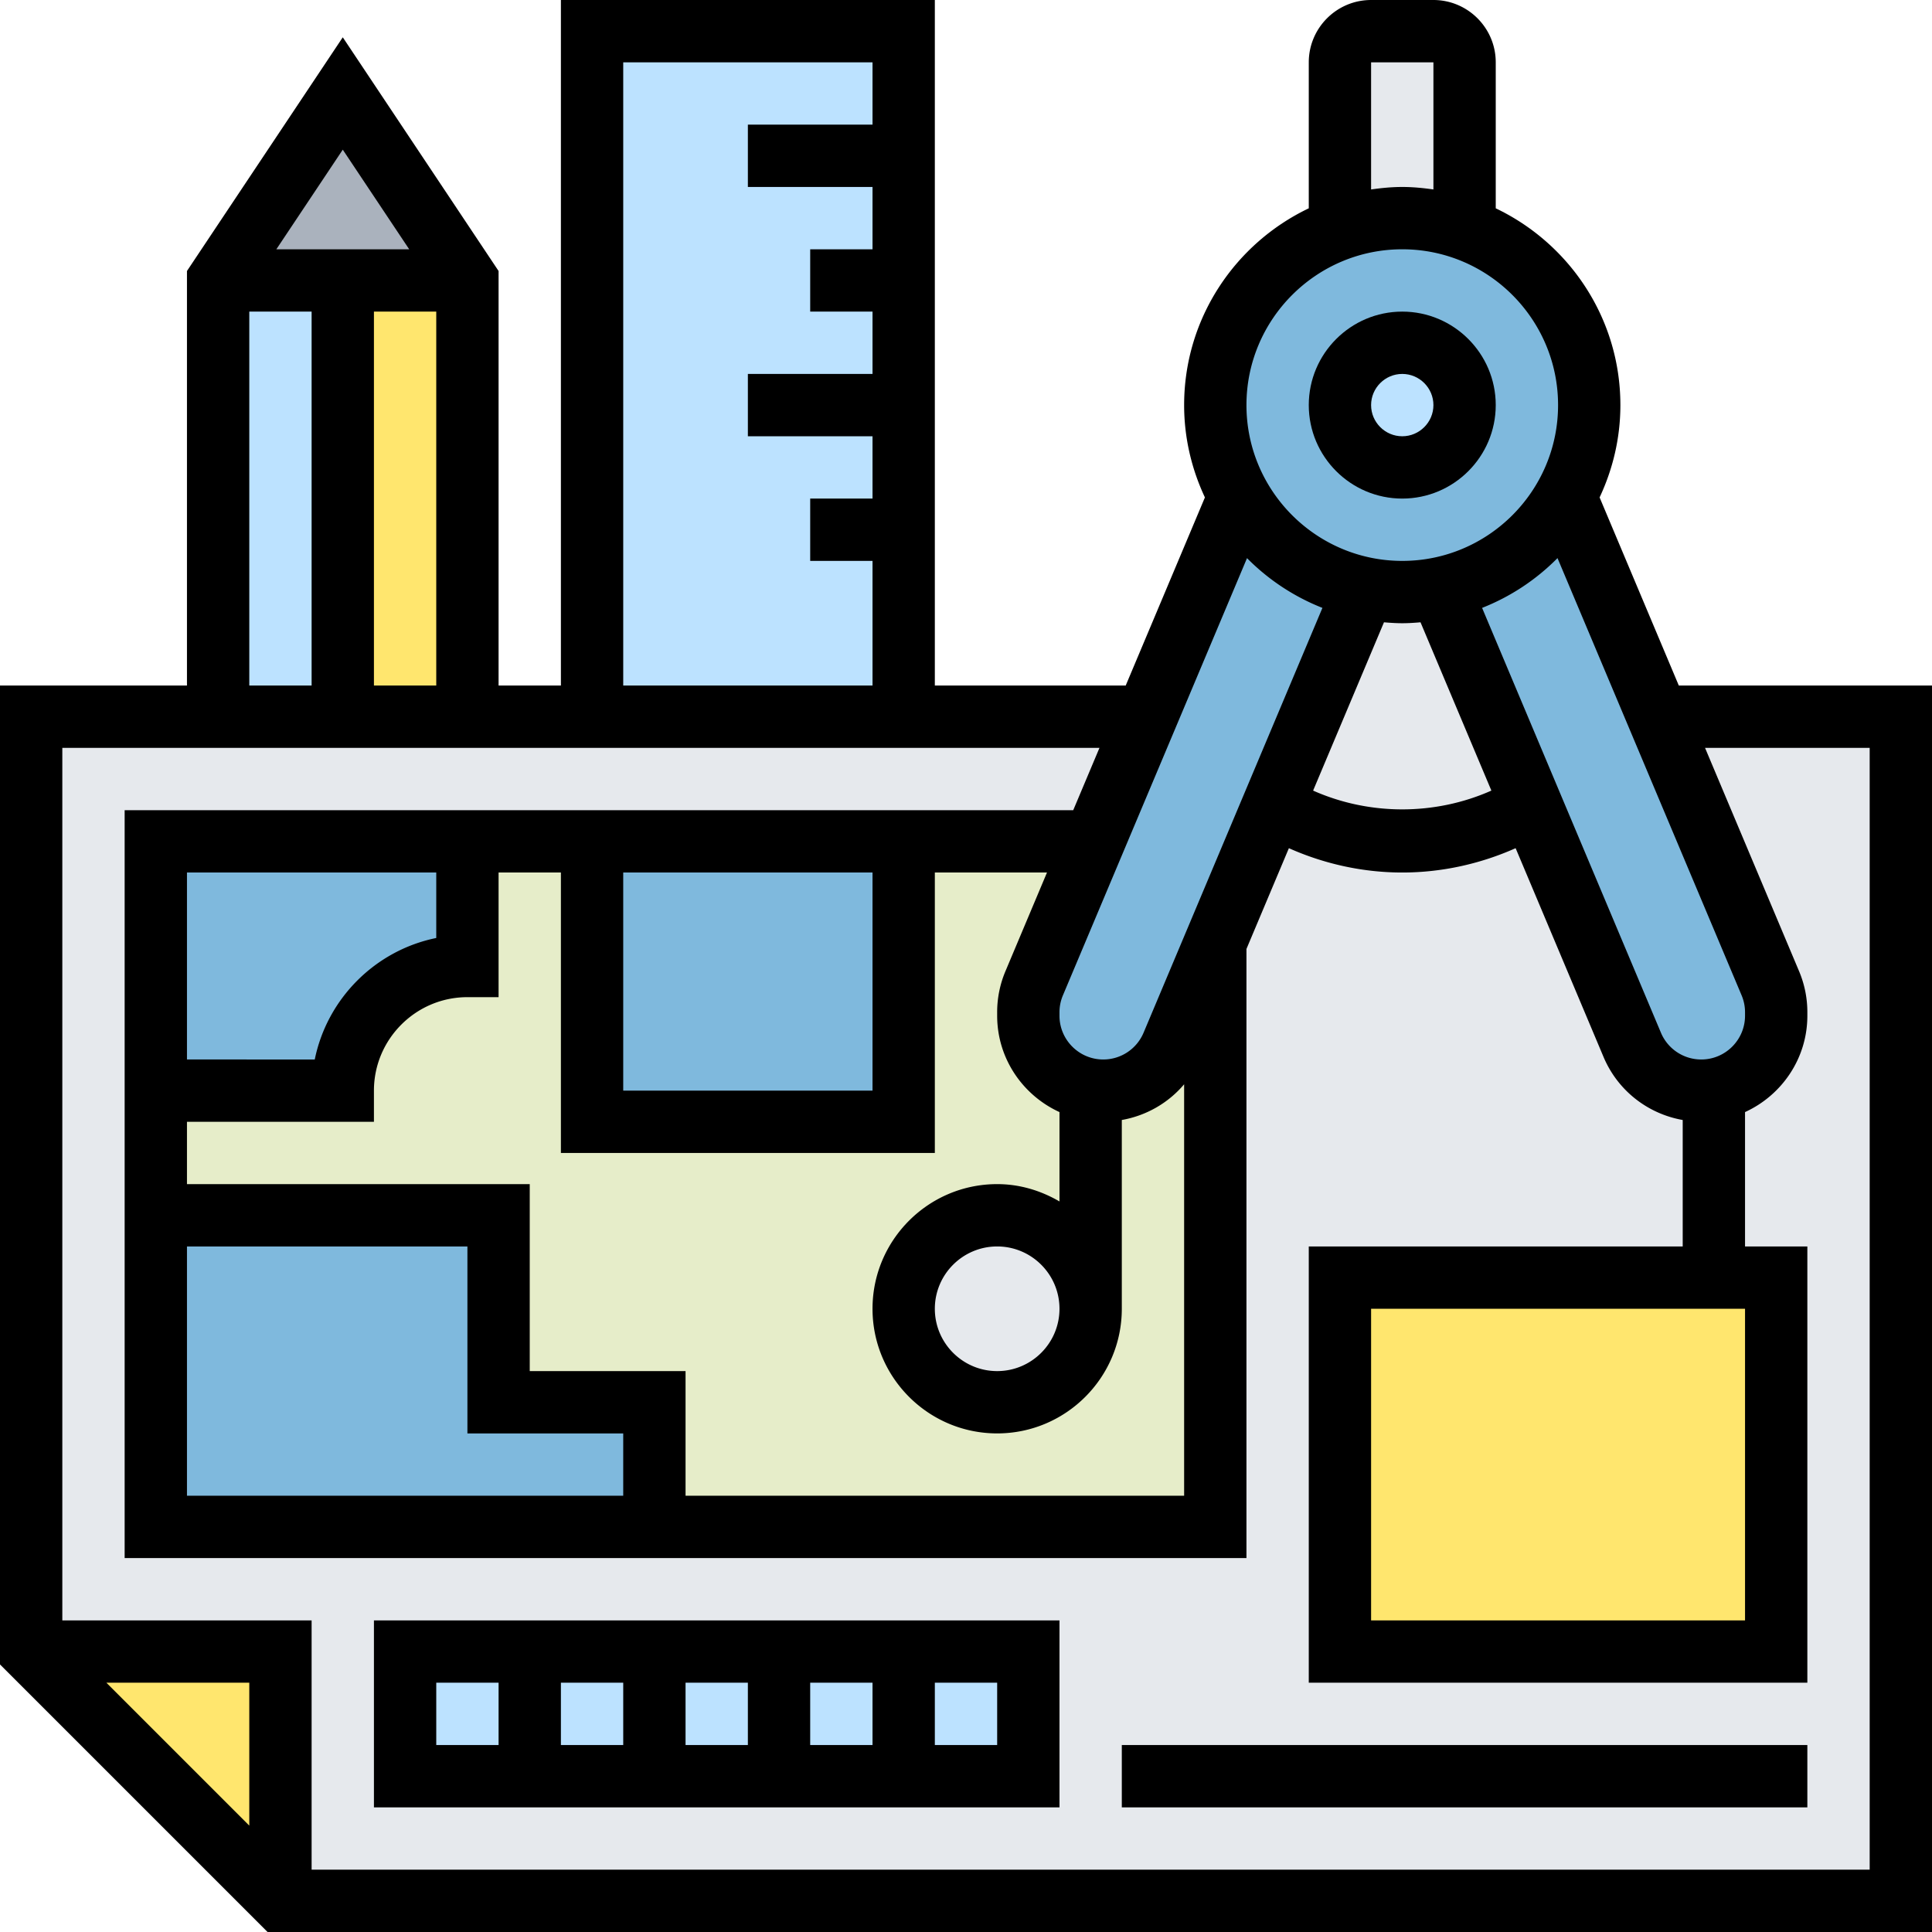
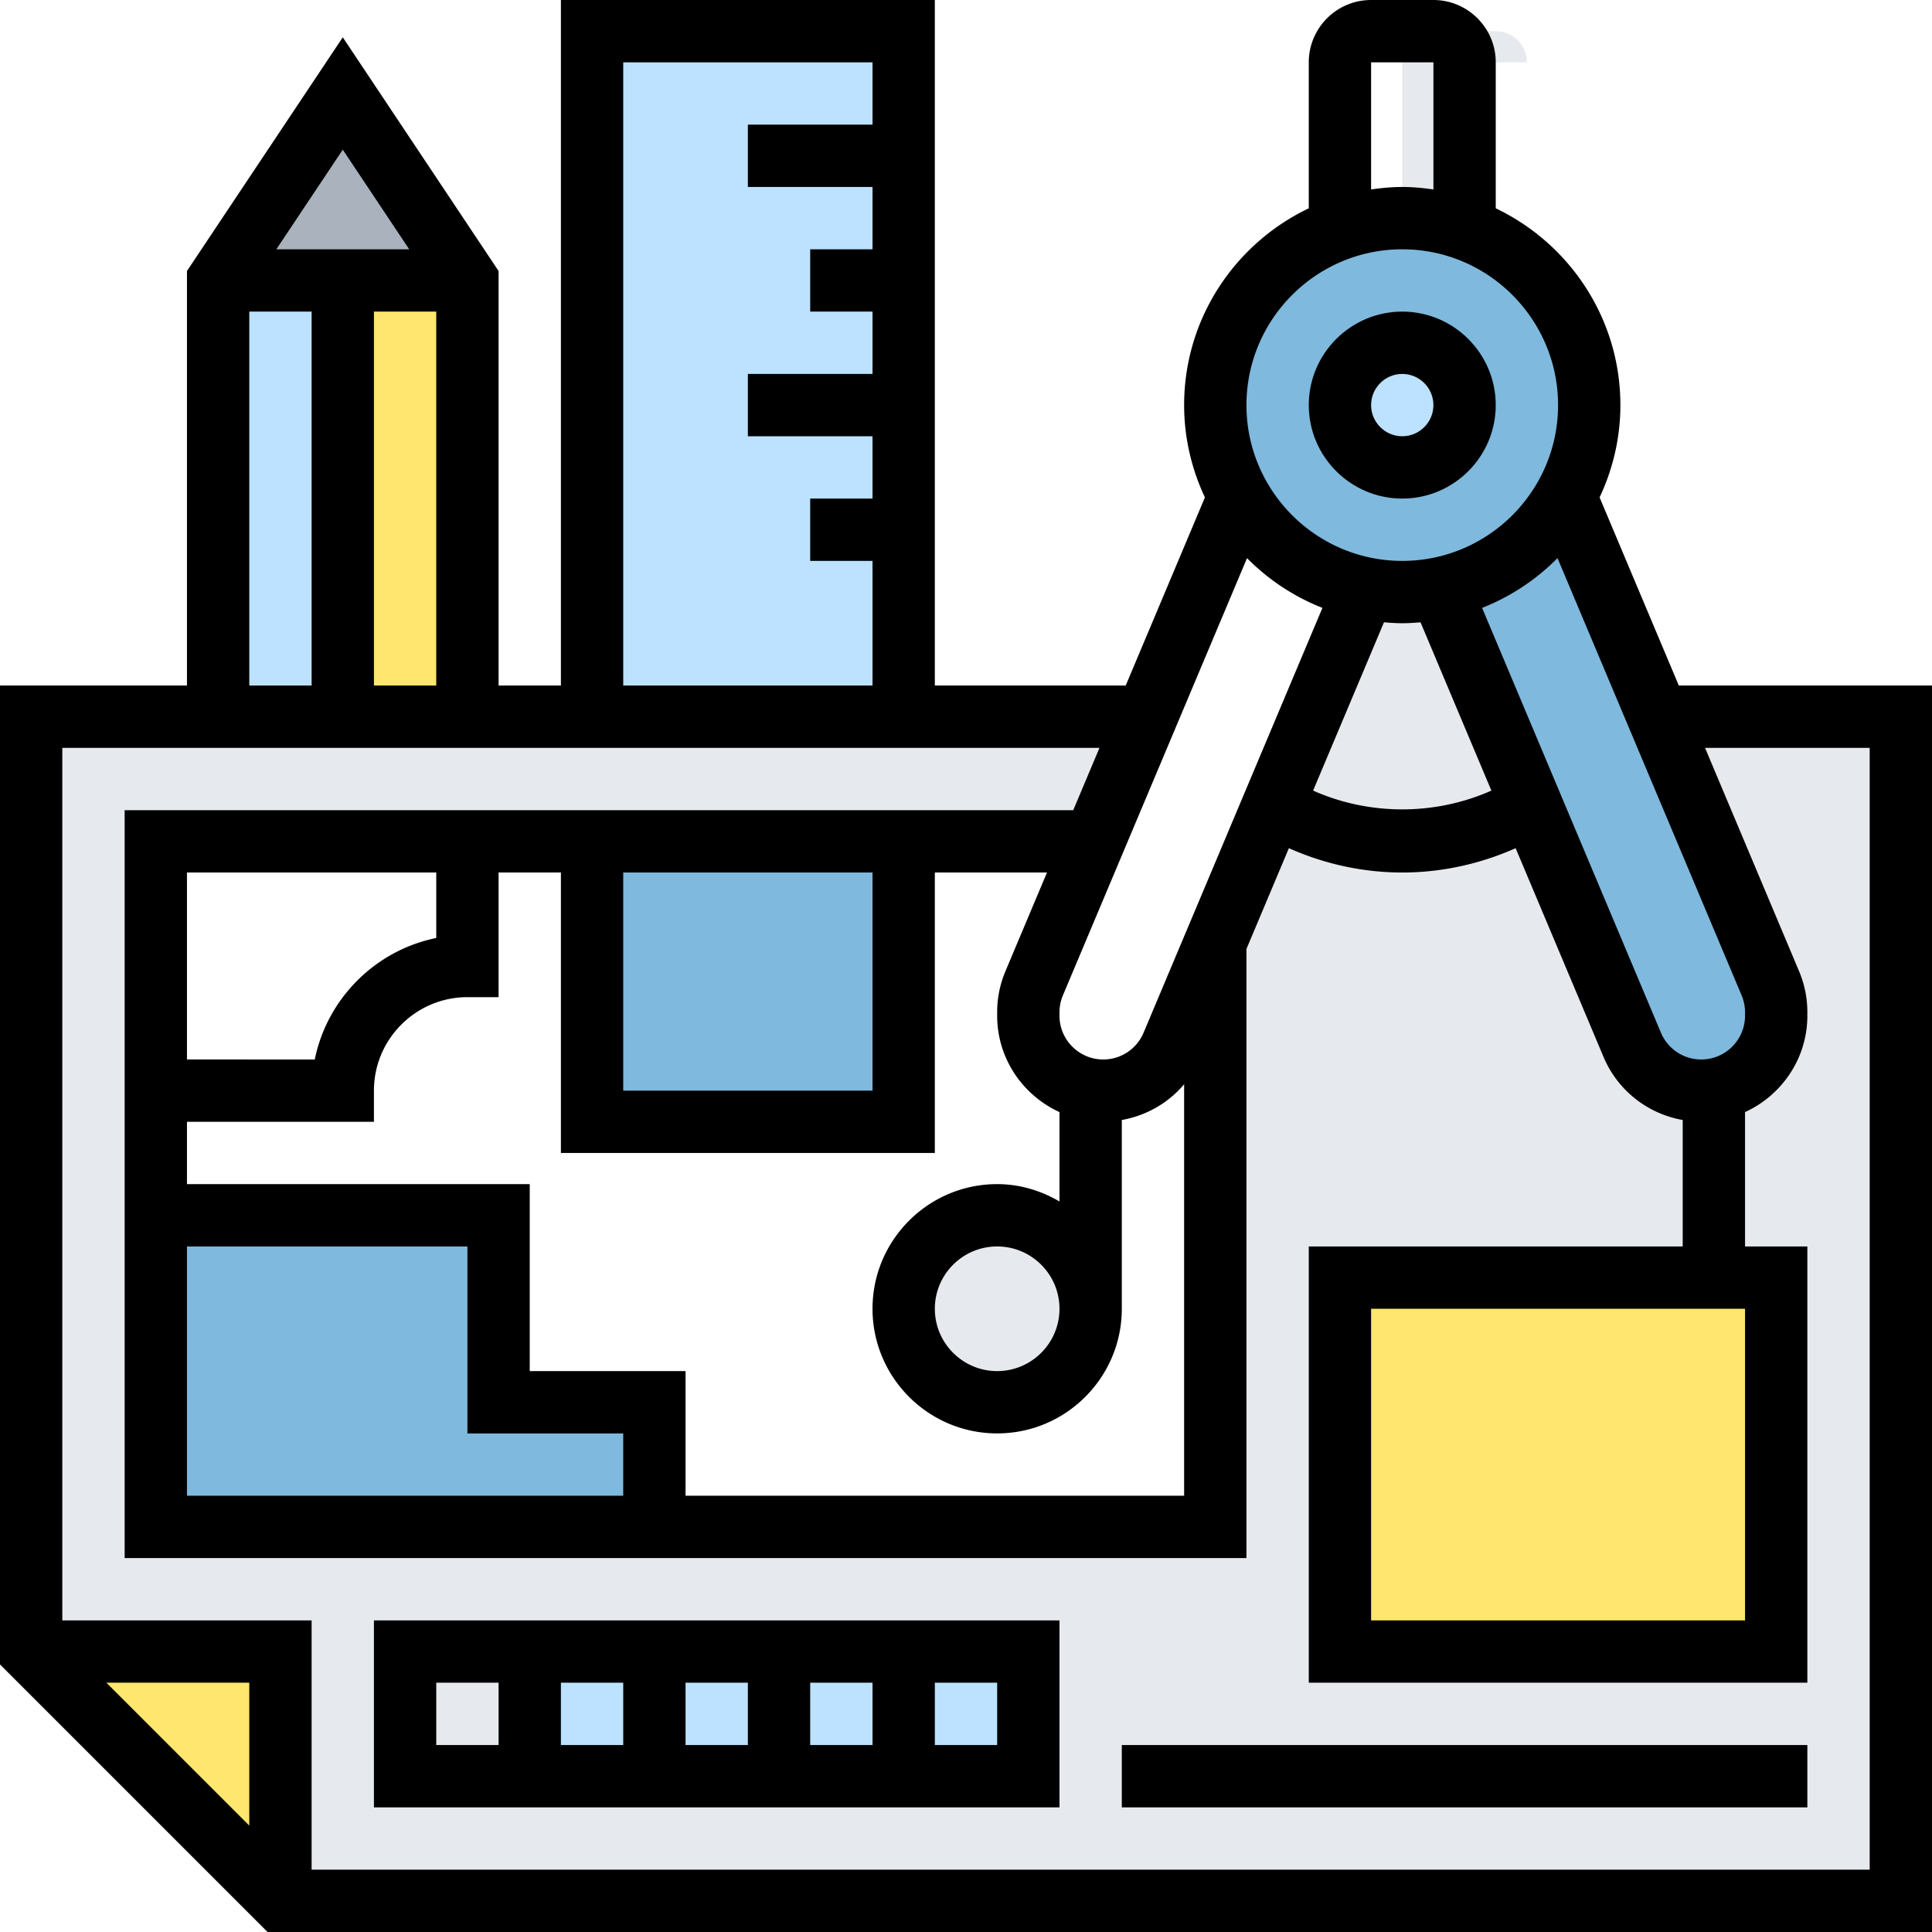
<svg xmlns="http://www.w3.org/2000/svg" version="1.1" width="512" height="512" x="0" y="0" viewBox="0 0 496 496" style="enable-background:new 0 0 512 512" xml:space="preserve" class="">
  <g>
-     <path fill="#e6e9ed" d="M376 16v42.8c-5.04-1.84-10.398-2.8-16-2.8s-10.96.96-16 2.8V16c0-4.398 3.602-8 8-8h16c4.398 0 8 3.602 8 8zm0 0" opacity="1" data-original="#e6e9ed" />
+     <path fill="#e6e9ed" d="M376 16v42.8s-10.96.96-16 2.8V16c0-4.398 3.602-8 8-8h16c4.398 0 8 3.602 8 8zm0 0" opacity="1" data-original="#e6e9ed" />
    <path fill="#bce2ff" d="M376 104c0 8.836-7.164 16-16 16s-16-7.164-16-16 7.164-16 16-16 16 7.164 16 16zm0 0" opacity="1" data-original="#fcd770" class="" />
    <path fill="#7fb9dd" d="M408 104c0 8.559-2.238 16.559-6.16 23.441v.079c-6.719 11.921-18.399 20.64-32.16 23.52-3.121.64-6.32.96-9.68.96s-6.559-.32-9.68-.96c-13.761-2.88-25.441-11.599-32.16-23.52v-.079C314.238 120.56 312 112.56 312 104c0-20.879 13.36-38.719 32-45.2 5.04-1.84 10.398-2.8 16-2.8s10.96.96 16 2.8c18.64 6.481 32 24.321 32 45.2zm-32 0c0-8.8-7.2-16-16-16s-16 7.2-16 16 7.2 16 16 16 16-7.2 16-16zm0 0" opacity="1" data-original="#b4dd7f" class="" />
    <path fill="#e6e9ed" d="M440 328h-96v96h112v-96zm0-48.32c4-.64 7.602-2.559 10.398-5.282 3.442-3.52 5.602-8.32 5.602-13.597v-.88c0-2.562-.48-5.12-1.52-7.523L425.68 184H488v304H72v-64H8V184h286.32l-13.441 32H40v176h272V242l14.879-35.281c9.68 5.84 20.96 9.281 33.121 9.281s23.441-3.441 33.121-9.281l25.918 61.52c3.04 7.12 10 11.761 17.762 11.761 1.12 0 2.16-.078 3.199-.32zm0 0" opacity="1" data-original="#e6e9ed" />
    <path fill="#ffe66e" d="M456 328v96H344v-96zm0 0" opacity="1" data-original="#ff826e" class="" />
    <path fill="#7fb9dd" d="M456 259.922v.879c0 5.277-2.16 10.078-5.602 13.597-2.796 2.723-6.398 4.641-10.398 5.282-1.04.242-2.078.32-3.2.32-7.76 0-14.722-4.64-17.76-11.762l-25.919-61.52-23.441-55.679c13.761-2.879 25.441-11.598 32.16-23.52L425.68 184l28.8 68.398c1.04 2.403 1.52 4.961 1.52 7.524zm0 0" opacity="1" data-original="#b4dd7f" class="" />
    <path fill="#e6e9ed" d="m369.68 151.04 23.441 55.679c-9.68 5.84-20.96 9.281-33.121 9.281s-23.441-3.441-33.121-9.281l23.441-55.68c3.121.64 6.32.961 9.68.961s6.559-.32 9.68-.96zm0 0" opacity="1" data-original="#e6e9ed" />
-     <path fill="#7fb9dd" d="m350.32 151.04-23.441 55.679L312 242l-11.04 26.238c-3.038 7.121-10 11.762-17.76 11.762-1.122 0-2.16-.078-3.2-.32-9.04-1.52-16-9.442-16-18.88v-.878c0-2.563.48-5.121 1.52-7.524L280.879 216l13.441-32 23.84-56.48c6.719 11.921 18.399 20.64 32.16 23.52zm0 0" opacity="1" data-original="#b4dd7f" class="" />
-     <path fill="#e6edc9" d="M280 279.68c1.04.242 2.078.32 3.2.32 7.76 0 14.722-4.64 17.76-11.762L312 242v150H168v-32h-40v-48H40v-32h48c0-8.8 3.602-16.8 9.36-22.64C103.2 251.601 111.2 248 120 248v-32h32v72h80v-72h48.879l-15.36 36.398c-1.039 2.403-1.519 4.961-1.519 7.524v.879c0 9.437 6.96 17.36 16 18.879zm0 0" opacity="1" data-original="#ffeaa7" class="" />
    <path fill="#e6e9ed" d="M280 336c0 13.254-10.746 24-24 24s-24-10.746-24-24 10.746-24 24-24 24 10.746 24 24zm0 0" opacity="1" data-original="#e6e9ed" />
    <path fill="#bce2ff" d="M232 424h32v32h-32zM200 424h32v32h-32zm0 0" opacity="1" data-original="#fcd770" class="" />
    <path fill="#7fb9dd" d="M152 216h80v72h-80zm0 0" opacity="1" data-original="#b4dd7f" class="" />
    <g fill="#fcd770">
      <path d="M232 136v48h-80V8h80zM168 424h32v32h-32zM136 424h32v32h-32zm0 0" fill="#bce2ff" opacity="1" data-original="#fcd770" class="" />
    </g>
    <path fill="#7fb9dd" d="M168 360v32H40v-80h88v48zm0 0" opacity="1" data-original="#b4dd7f" class="" />
-     <path fill="#bce2ff" d="M104 424h32v32h-32zm0 0" opacity="1" data-original="#fcd770" class="" />
-     <path fill="#7fb9dd" d="M120 216v32c-8.8 0-16.8 3.602-22.64 9.36C91.601 263.2 88 271.2 88 280H40v-64zm0 0" opacity="1" data-original="#b4dd7f" class="" />
    <path fill="#ffe66e" d="M88 72h32v112H88zm0 0" opacity="1" data-original="#ff826e" class="" />
    <path fill="#aab2bd" d="m88 24 32 48H56zm0 0" opacity="1" data-original="#aab2bd" class="" />
    <path fill="#bce2ff" d="M56 72h32v112H56zm0 0" opacity="1" data-original="#fcd770" class="" />
    <path fill="#ffe66e" d="M72 424v64L8 424zm0 0" opacity="1" data-original="#ff826e" class="" />
    <path d="M360 128c13.23 0 24-10.77 24-24s-10.77-24-24-24-24 10.77-24 24 10.77 24 24 24zm0-32c4.406 0 8 3.594 8 8s-3.594 8-8 8-8-3.594-8-8 3.594-8 8-8zm0 0" fill="#000000" opacity="1" data-original="#000000" class="" />
    <path d="m431 176-20.336-48.297C414.047 120.496 416 112.48 416 104c0-22.281-13.113-41.512-32-50.52V16c0-8.824-7.176-16-16-16h-16c-8.824 0-16 7.176-16 16v37.48c-18.887 9.008-32 28.239-32 50.52 0 8.48 1.953 16.496 5.336 23.703L289 176h-49V0h-96v176h-16V69.574l-40-60-40 60V176H0v251.313L68.688 496H496V176zm16.121 79.535c.582 1.375.879 2.84.879 4.344v.883c0 6.199-5.04 11.238-11.23 11.238a11.219 11.219 0 0 1-10.356-6.863l-45.918-109.074a56.212 56.212 0 0 0 19.36-12.782zM448 336v80h-96v-80zm-88-176c1.586 0 3.137-.105 4.687-.238l18.192 43.207c-14.453 6.43-31.313 6.43-45.766 0l18.192-43.207c1.558.133 3.11.238 4.695.238zm-8-144h16v32.64c-2.625-.374-5.281-.64-8-.64s-5.375.266-8 .64zm8 48c22.055 0 40 17.945 40 40s-17.945 40-40 40-40-17.945-40-40 17.945-40 40-40zm-20.496 92.063-45.918 109.066A11.214 11.214 0 0 1 283.23 272c-6.19 0-11.23-5.04-11.23-11.23v-.883c0-1.504.297-2.965.879-4.352l47.266-112.246a56.23 56.23 0 0 0 19.359 12.774zM48 320h72v48h40v16H48zm88 32v-48H48v-16h48v-8c0-13.23 10.77-24 24-24h8v-32h16v72h96v-72h28.793l-10.656 25.313A27.012 27.012 0 0 0 256 259.878v.883c0 11 6.594 20.445 16 24.742v22.945c-4.727-2.754-10.145-4.449-16-4.449-17.648 0-32 14.352-32 32s14.352 32 32 32 32-14.352 32-32v-48.465c6.281-1.11 11.93-4.351 16-9.168V384H176v-32zm-88-80v-48h64v16.809C96.352 243.992 83.992 256.352 80.809 272zm112-48h64v56h-64zm112 112c0 8.824-7.176 16-16 16s-16-7.176-16-16 7.176-16 16-16 16 7.176 16 16zM160 16h64v16h-32v16h32v16h-16v16h16v16h-32v16h32v16h-16v16h16v32h-64zM96 176V80h16v96zm9.055-112h-34.11L88 38.426zM64 80h16v96H64zm0 388.688L27.312 432H64zM480 480H80v-64H16V192h266.266l-6.739 16H32v192h288V243.625l10.895-25.871C340.063 221.832 349.96 224 360 224s19.938-2.168 29.105-6.246l22.567 53.59c3.633 8.625 11.336 14.601 20.328 16.191V320h-96v112h128V320h-16v-34.496c9.406-4.297 16-13.742 16-24.742v-.883c0-3.656-.719-7.207-2.137-10.566L437.734 192H480zm0 0" fill="#000000" opacity="1" data-original="#000000" class="" />
    <path d="M96 464h176v-48H96zm96-16h-16v-16h16zm16-16h16v16h-16zm-48 16h-16v-16h16zm96 0h-16v-16h16zm-144-16h16v16h-16zM288 448h176v16H288zm0 0" fill="#000000" opacity="1" data-original="#000000" class="" />
  </g>
</svg>